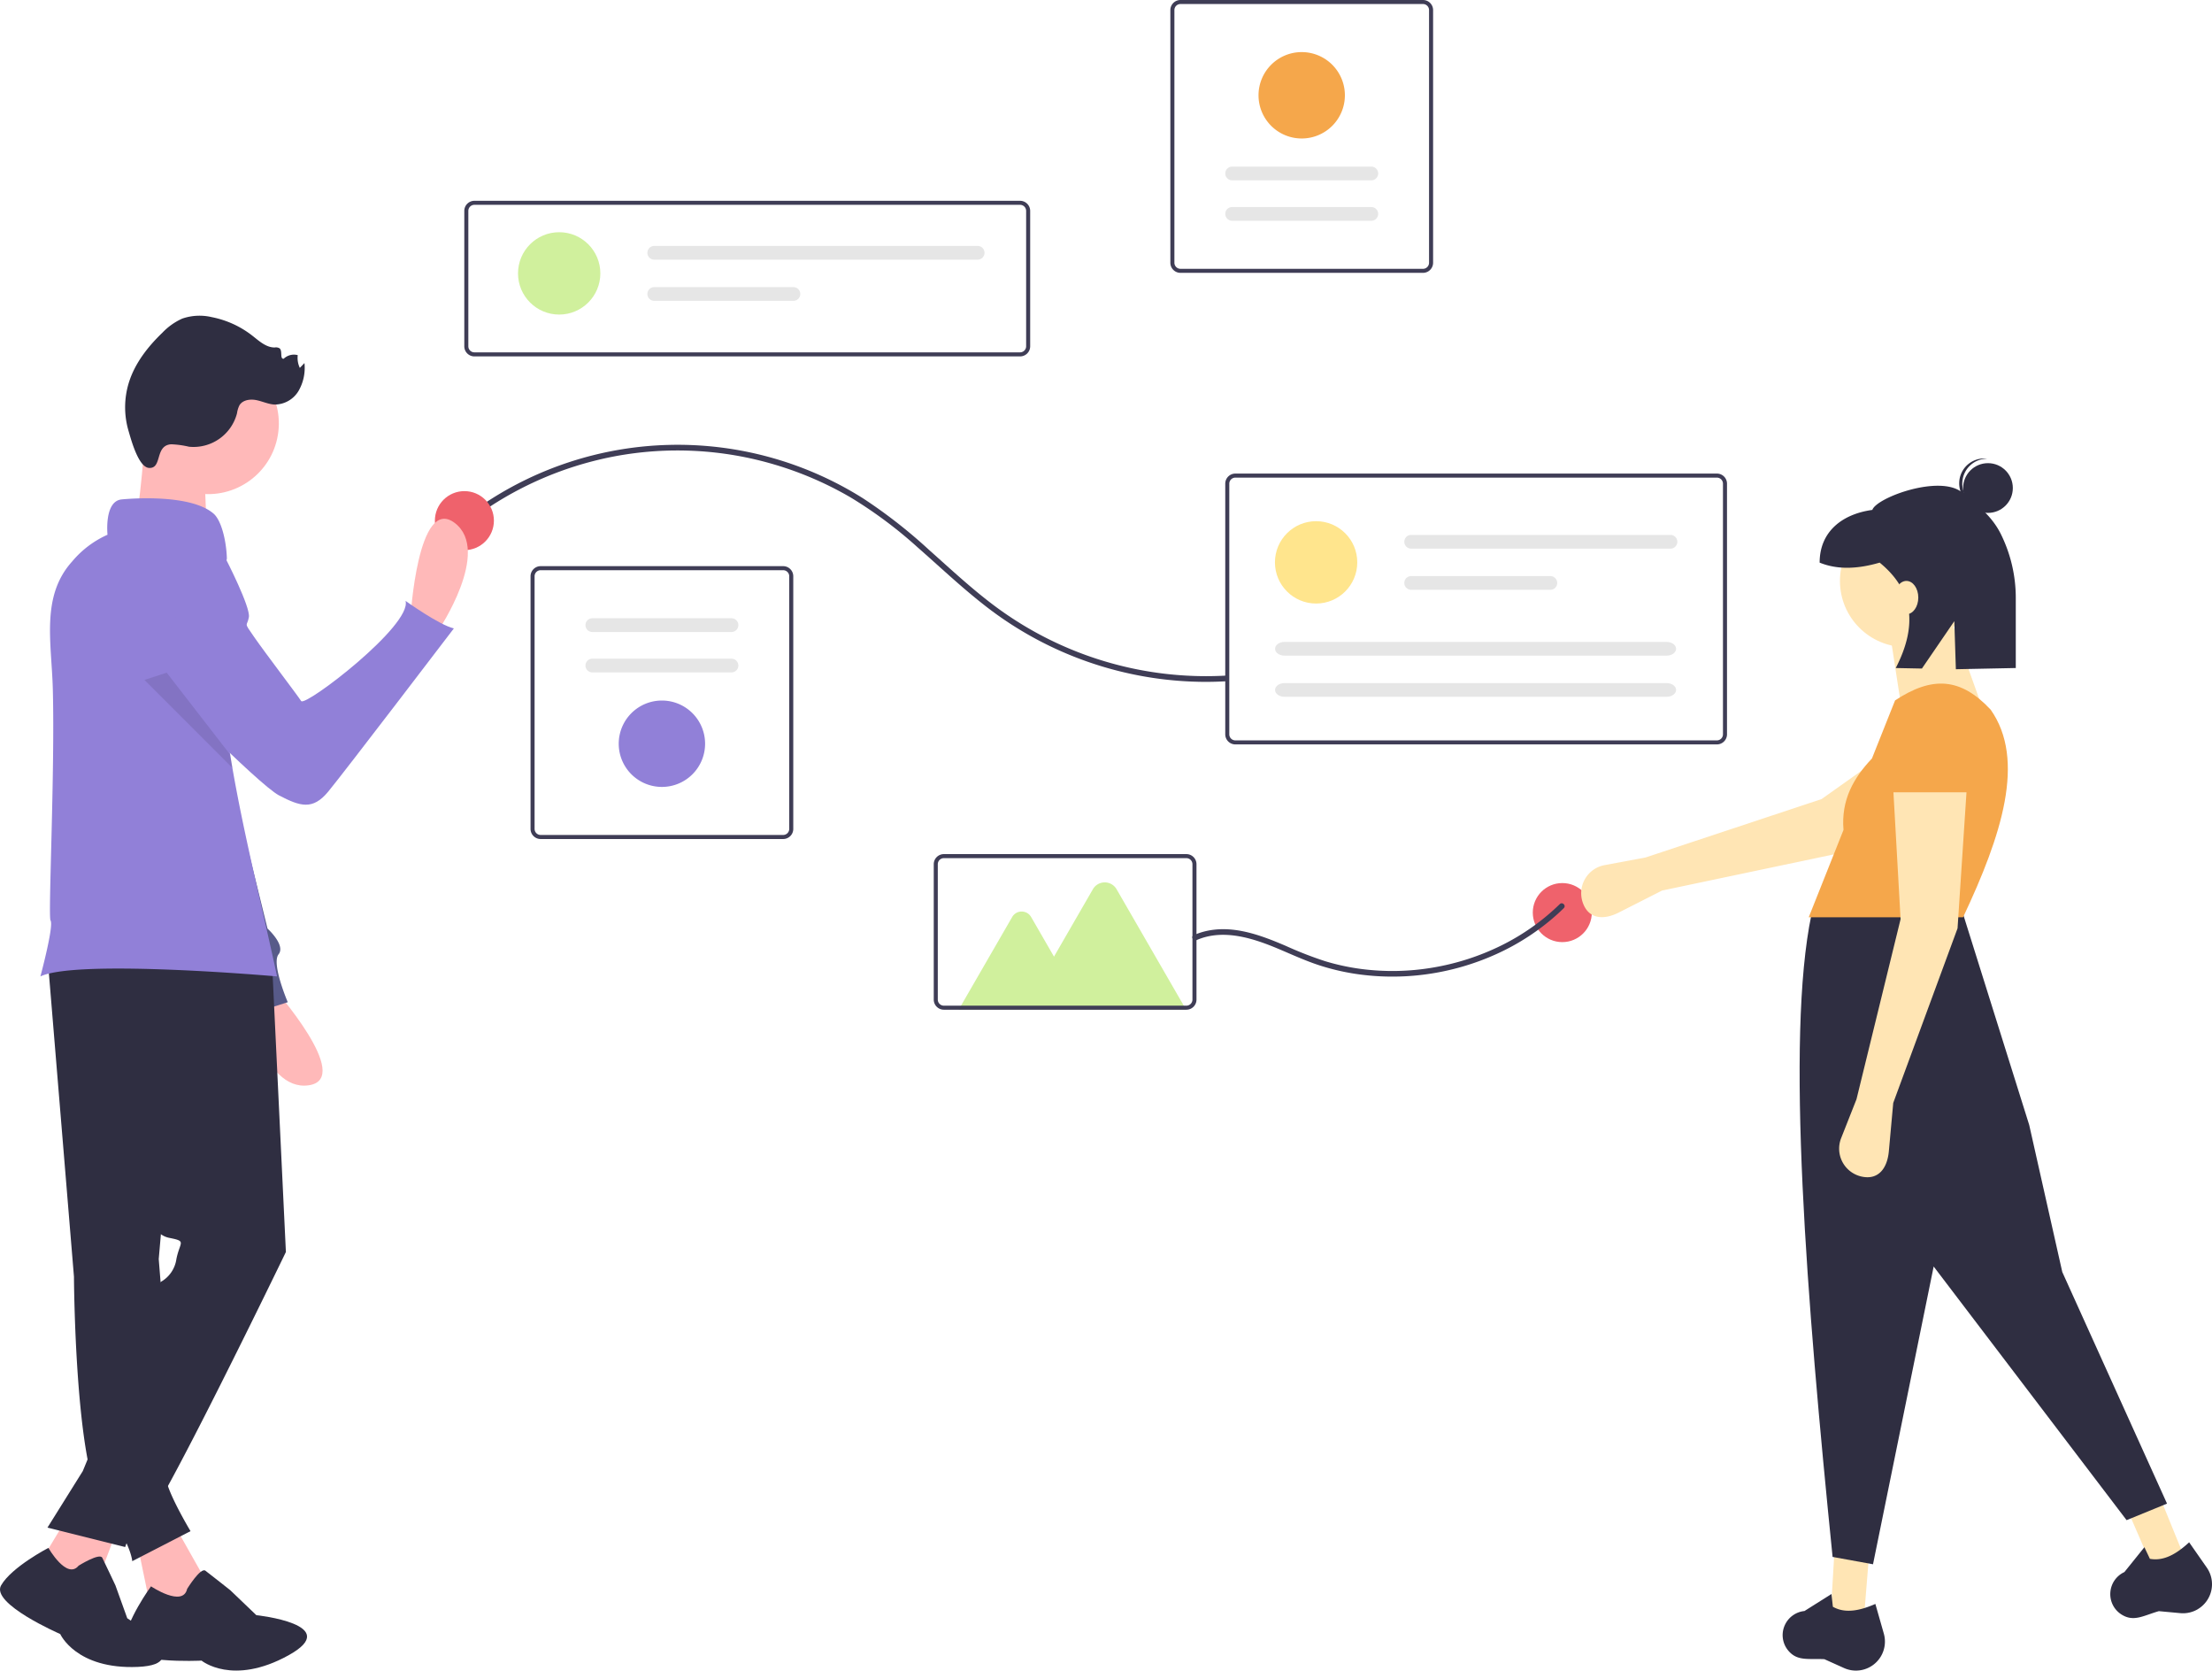
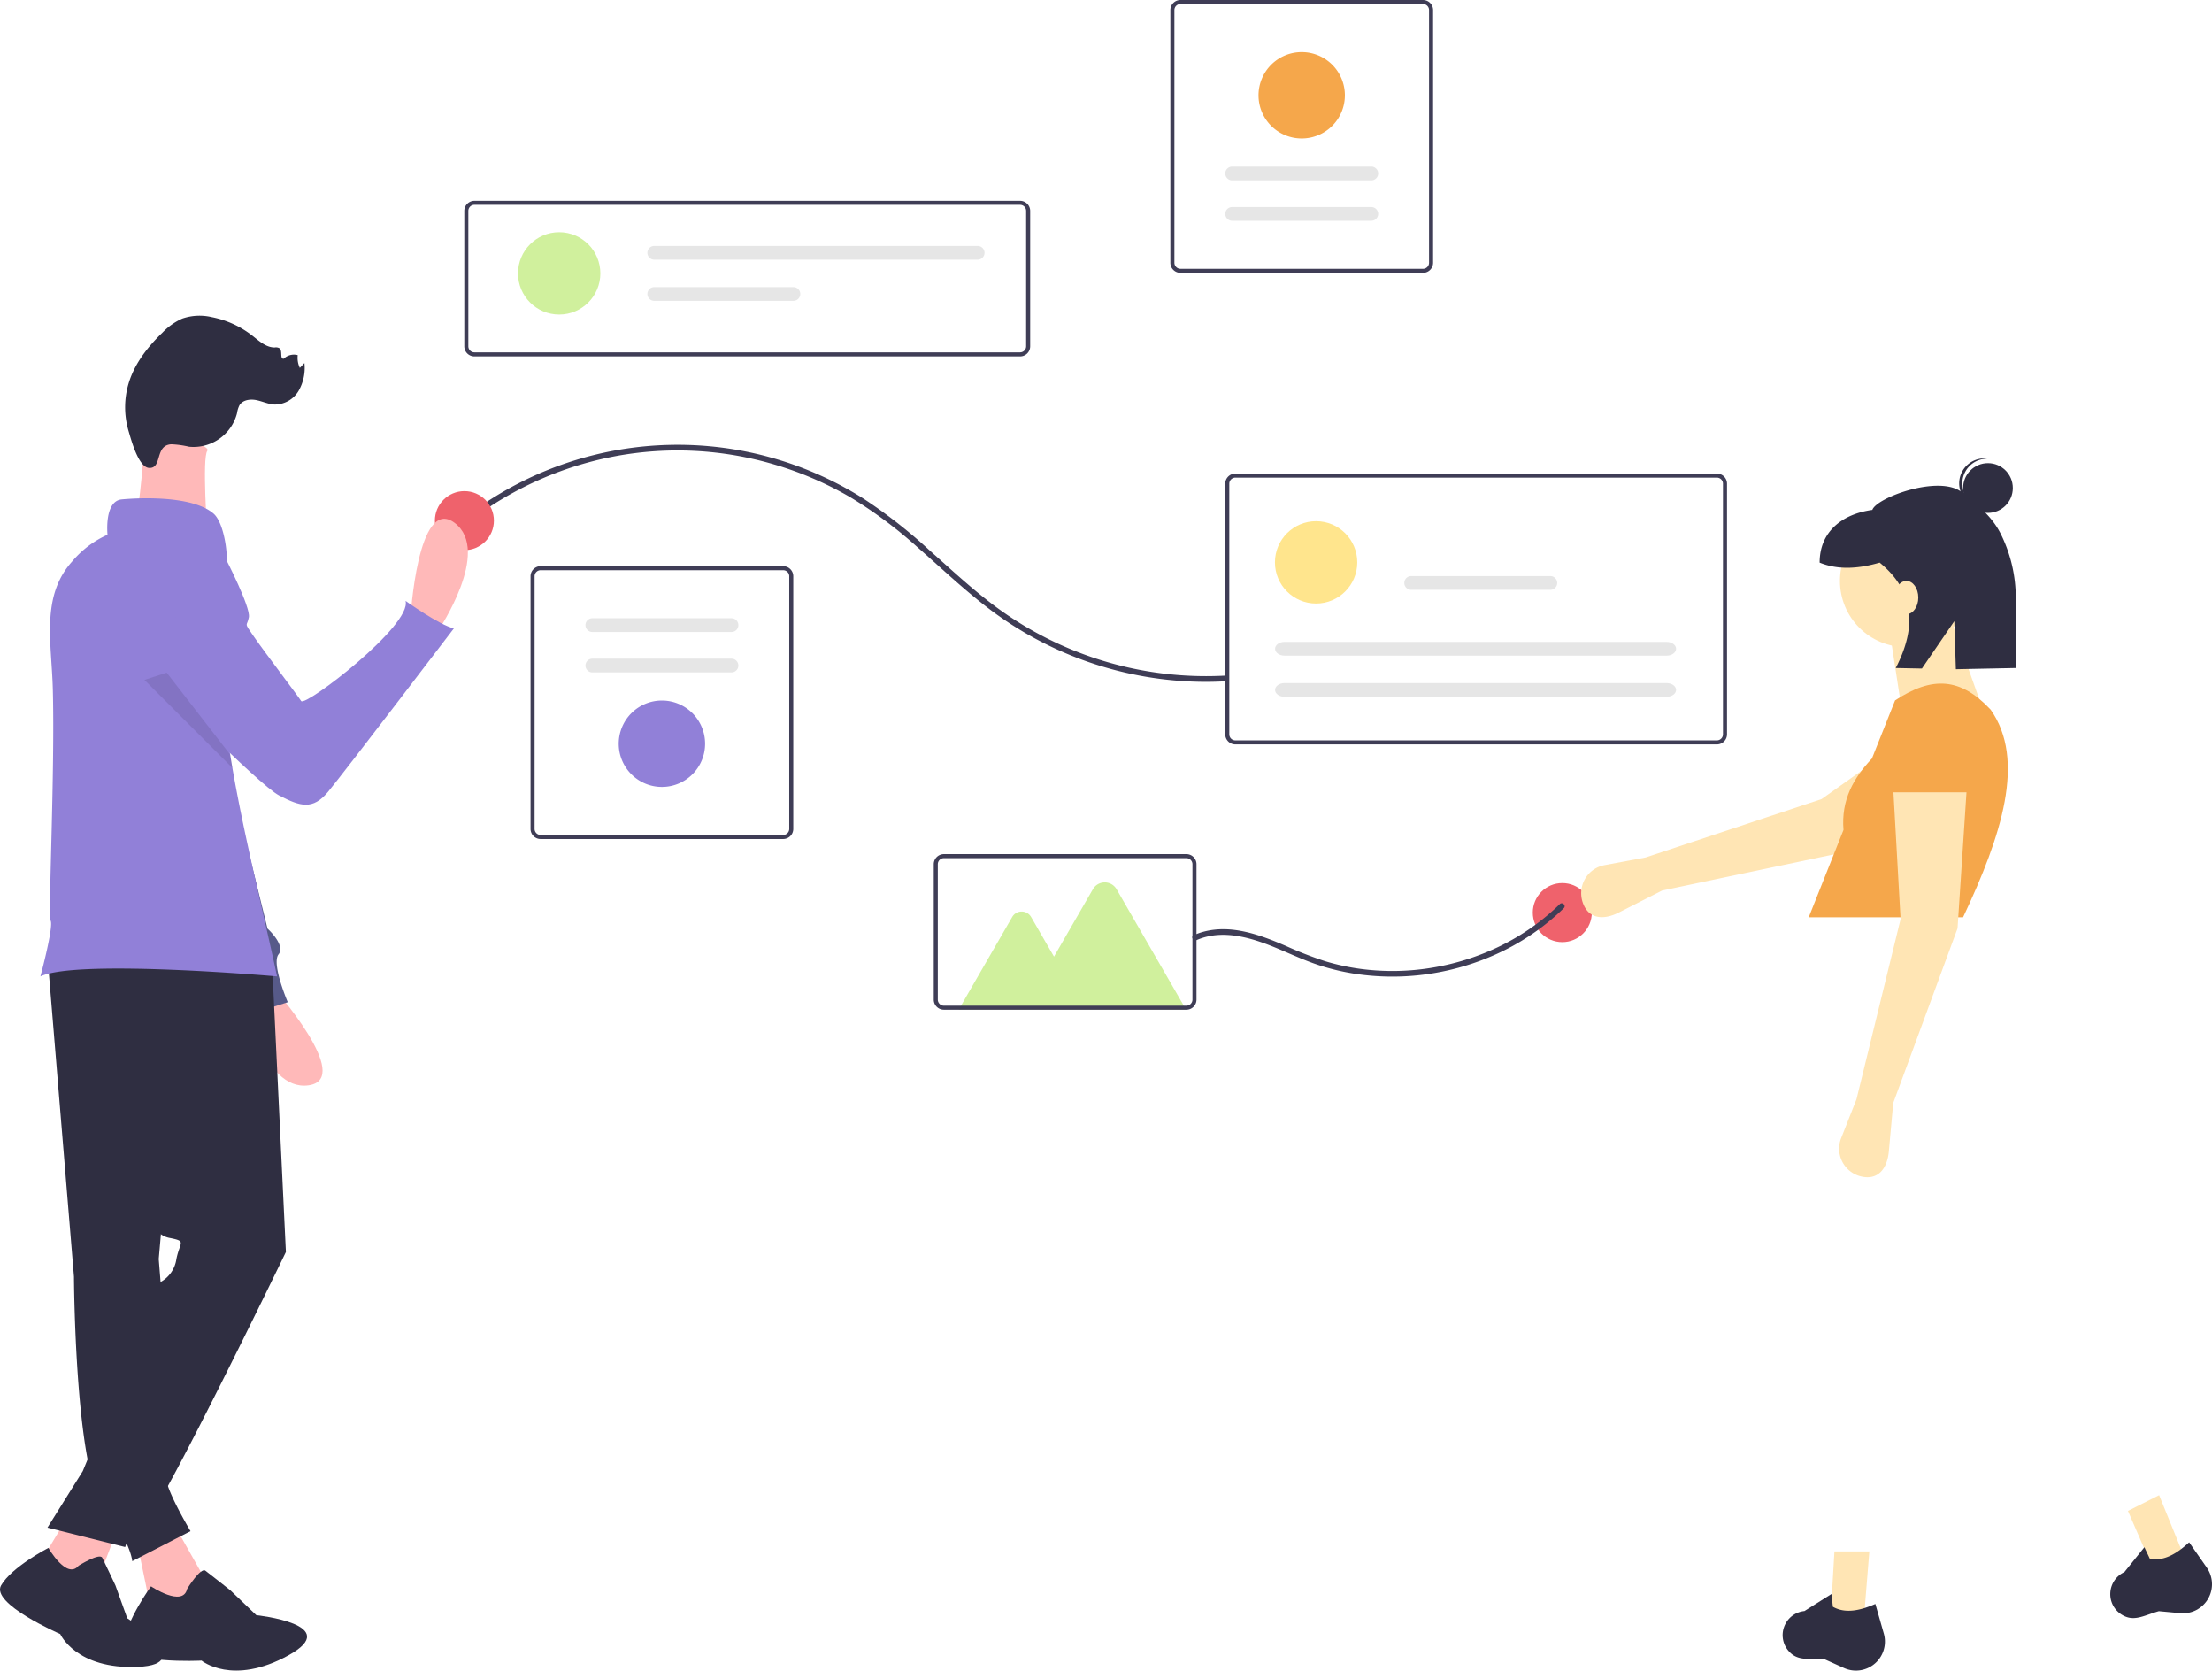
<svg xmlns="http://www.w3.org/2000/svg" id="Group_1200" data-name="Group 1200" width="549.746" height="415.067" viewBox="0 0 549.746 415.067">
  <path id="Path_1787" data-name="Path 1787" d="M457.939,211.7H322.323a2.514,2.514,0,0,1-2.511-2.511v-33.64a2.514,2.514,0,0,1,2.511-2.511H457.939a2.514,2.514,0,0,1,2.511,2.511v33.64A2.514,2.514,0,0,1,457.939,211.7ZM322.323,174.037a1.508,1.508,0,0,0-1.507,1.507v33.64a1.508,1.508,0,0,0,1.507,1.507H457.939a1.509,1.509,0,0,0,1.507-1.507v-33.64a1.509,1.509,0,0,0-1.507-1.507Z" transform="translate(-204.421 -123.148)" fill="#3f3d56" />
  <ellipse id="Ellipse_433" data-name="Ellipse 433" cx="10.23" cy="10.23" rx="10.23" ry="10.23" transform="translate(128.743 57.695)" fill="#d0f09d" />
  <path id="Path_1788" data-name="Path 1788" d="M401.462,192.745a1.705,1.705,0,0,0,0,3.41h80.379a1.705,1.705,0,0,0,0-3.41Z" transform="translate(-238.862 -131.641)" fill="#e6e6e6" />
  <path id="Path_1789" data-name="Path 1789" d="M401.462,210.718a1.705,1.705,0,0,0,0,3.41H436.05a1.705,1.705,0,1,0,0-3.41Z" transform="translate(-238.862 -139.384)" fill="#e6e6e6" />
  <path id="Path_1790" data-name="Path 1790" d="M411.525,400.316H351.251a2.514,2.514,0,0,1-2.511-2.511V335.032a2.514,2.514,0,0,1,2.511-2.511h60.274a2.514,2.514,0,0,1,2.511,2.511V397.8A2.514,2.514,0,0,1,411.525,400.316Zm-60.274-66.791a1.508,1.508,0,0,0-1.507,1.507V397.8a1.508,1.508,0,0,0,1.507,1.507h60.274a1.509,1.509,0,0,0,1.507-1.507V335.032a1.508,1.508,0,0,0-1.507-1.507Z" transform="translate(-216.884 -191.856)" fill="#3f3d56" />
  <path id="Path_1791" data-name="Path 1791" d="M374.425,355.263a1.7,1.7,0,1,0,0,3.41h34.587a1.7,1.7,0,1,0,0-3.41Z" transform="translate(-227.214 -201.653)" fill="#e6e6e6" />
  <path id="Path_1792" data-name="Path 1792" d="M374.425,372.911a1.705,1.705,0,1,0,0,3.41h34.587a1.705,1.705,0,0,0,0-3.41Z" transform="translate(-227.214 -209.257)" fill="#e6e6e6" />
  <path id="Path_1793" data-name="Path 1793" d="M397.975,412.639a10.732,10.732,0,1,1,10.732-10.732A10.732,10.732,0,0,1,397.975,412.639Z" transform="translate(-233.471 -217.124)" fill="#9180d8" />
  <path id="Path_1794" data-name="Path 1794" d="M630.612,85.393h60.274A2.514,2.514,0,0,1,693.4,87.9v62.773a2.514,2.514,0,0,1-2.511,2.511H630.612a2.514,2.514,0,0,1-2.511-2.511V87.9A2.514,2.514,0,0,1,630.612,85.393Zm60.274,66.791a1.509,1.509,0,0,0,1.507-1.507V87.9a1.509,1.509,0,0,0-1.507-1.507H630.612a1.509,1.509,0,0,0-1.507,1.507v62.773a1.508,1.508,0,0,0,1.507,1.507Z" transform="translate(-337.233 -85.393)" fill="#3f3d56" />
  <path id="Path_1795" data-name="Path 1795" d="M688.374,179.177a1.705,1.705,0,0,0,0-3.41H653.786a1.705,1.705,0,0,0,0,3.41Z" transform="translate(-347.563 -124.326)" fill="#e6e6e6" />
  <path id="Path_1796" data-name="Path 1796" d="M688.374,161.528a1.705,1.705,0,0,0,0-3.41H653.786a1.705,1.705,0,1,0,0,3.41Z" transform="translate(-347.563 -116.723)" fill="#e6e6e6" />
  <path id="Path_1797" data-name="Path 1797" d="M677.336,108.135A10.732,10.732,0,1,1,666.6,118.868,10.732,10.732,0,0,1,677.336,108.135Z" transform="translate(-353.82 -95.191)" fill="#f5a74b" />
  <path id="Path_1798" data-name="Path 1798" d="M320.231,298.9a85.922,85.922,0,0,1,36.375-16.444,84.679,84.679,0,0,1,40.144,2.063,85.638,85.638,0,0,1,18.734,8.117,109.011,109.011,0,0,1,16.666,12.418c5.293,4.639,10.412,9.484,15.938,13.852a89.291,89.291,0,0,0,55.556,19.544q2.5,0,5-.138c.9-.05.909-1.461,0-1.411a87.852,87.852,0,0,1-57.43-17.354c-5.727-4.283-10.956-9.179-16.295-13.924a126.038,126.038,0,0,0-16.362-12.771,86.438,86.438,0,0,0-95.433,2.175c-1.325.921-2.619,1.884-3.893,2.875C318.517,298.463,319.522,299.456,320.231,298.9Z" transform="translate(-204.066 -169.037)" fill="#3f3d56" />
  <ellipse id="Ellipse_434" data-name="Ellipse 434" cx="7.335" cy="7.335" rx="7.335" ry="7.335" transform="translate(108.081 122.02)" fill="#ef626c" />
  <ellipse id="Ellipse_435" data-name="Ellipse 435" cx="7.335" cy="7.335" rx="7.335" ry="7.335" transform="translate(380.941 219.402)" fill="#ef626c" />
  <path id="Path_1799" data-name="Path 1799" d="M774.259,359.4H654.581a2.514,2.514,0,0,1-2.511-2.511v-62.27a2.514,2.514,0,0,1,2.511-2.511H774.259a2.514,2.514,0,0,1,2.512,2.511v62.27A2.514,2.514,0,0,1,774.259,359.4ZM654.581,293.115a1.509,1.509,0,0,0-1.507,1.507v62.27a1.509,1.509,0,0,0,1.507,1.507H774.259a1.509,1.509,0,0,0,1.507-1.507v-62.27a1.508,1.508,0,0,0-1.507-1.507Z" transform="translate(-347.559 -174.447)" fill="#3f3d56" />
  <ellipse id="Ellipse_436" data-name="Ellipse 436" cx="10.23" cy="10.23" rx="10.23" ry="10.23" transform="translate(316.86 129.492)" fill="#ffe58d" />
-   <path id="Path_1800" data-name="Path 1800" d="M731.956,318.883a1.705,1.705,0,0,0,0,3.41H796.4a1.705,1.705,0,1,0,0-3.41Z" transform="translate(-381.239 -185.981)" fill="#e6e6e6" />
  <path id="Path_1801" data-name="Path 1801" d="M731.956,336.856a1.705,1.705,0,0,0,0,3.41h34.588a1.705,1.705,0,0,0,0-3.41Z" transform="translate(-381.239 -193.724)" fill="#e6e6e6" />
  <path id="Path_1802" data-name="Path 1802" d="M676.171,365.589c-1.3,0-2.352.765-2.352,1.705S674.875,369,676.171,369h94.961c1.3,0,2.352-.765,2.352-1.705s-1.055-1.705-2.352-1.705Z" transform="translate(-356.928 -206.102)" fill="#e6e6e6" />
  <path id="Path_1803" data-name="Path 1803" d="M676.171,383.562c-1.3,0-2.352.765-2.352,1.7s1.056,1.705,2.352,1.705h94.961c1.3,0,2.352-.765,2.352-1.705s-1.055-1.7-2.352-1.7Z" transform="translate(-356.928 -213.845)" fill="#e6e6e6" />
  <path id="Path_1804" data-name="Path 1804" d="M638.762,488.816c6.752-2.929,14.29-.375,20.654,2.324,3.277,1.39,6.52,2.874,9.912,3.972a56.5,56.5,0,0,0,8.739,2.071,61.754,61.754,0,0,0,17.952.11,62.68,62.68,0,0,0,17.325-5.038,58.581,58.581,0,0,0,14.994-9.8q.852-.77,1.671-1.575c.65-.637-.348-1.634-1-1a56.921,56.921,0,0,1-14.627,10.326,61.271,61.271,0,0,1-16.995,5.459,60.016,60.016,0,0,1-17.908.309,56.377,56.377,0,0,1-8.768-1.906,92.77,92.77,0,0,1-9.678-3.759c-6.423-2.758-13.56-5.46-20.618-3.557a17.2,17.2,0,0,0-2.368.846C637.218,487.958,637.936,489.174,638.762,488.816Z" transform="translate(-341.36 -255.251)" fill="#3f3d56" />
  <path id="Path_1805" data-name="Path 1805" d="M592.2,502.2H535.661l13.306-23.047a2.717,2.717,0,0,1,4.706,0l5.684,9.845,9.665-16.741a3.4,3.4,0,0,1,5.893,0Z" transform="translate(-297.41 -251.321)" fill="#d0f09d" />
  <path id="Path_1806" data-name="Path 1806" d="M587.572,496.872H527.3a2.514,2.514,0,0,1-2.511-2.511v-33.64a2.514,2.514,0,0,1,2.511-2.511h60.274a2.514,2.514,0,0,1,2.511,2.511v33.64A2.514,2.514,0,0,1,587.572,496.872ZM527.3,459.214a1.509,1.509,0,0,0-1.507,1.507v33.64a1.508,1.508,0,0,0,1.507,1.507h60.274a1.509,1.509,0,0,0,1.507-1.507v-33.64a1.509,1.509,0,0,0-1.507-1.507Z" transform="translate(-292.724 -246.003)" fill="#3f3d56" />
  <path id="Path_1807" data-name="Path 1807" d="M827.578,442.7l-10.744,5.456c-3.835,1.947-7.535,1.615-8.953-2.446h0a7.1,7.1,0,0,1,5.4-9.324l10.211-1.906,43.731-14.509,26.49-18.784,9.711,15.471-30.609,16.517Z" transform="translate(-414.512 -221.437)" fill="#ffe5b4" />
  <path id="Path_1808" data-name="Path 1808" d="M807.586,694.084l-8.22-1.37.914-15.527h8.677Z" transform="translate(-344.369 -291.734)" fill="#ffe5b4" />
  <path id="Path_1809" data-name="Path 1809" d="M943.268,668.346l-7.955,2.482-6.182-14.271,7.745-3.91Z" transform="translate(-400.271 -281.161)" fill="#ffe5b4" />
-   <path id="Path_1810" data-name="Path 1810" d="M994.169,629.737l-10.047,4.11-47.949-63.019L921.1,644.807l-10.047-1.827c-6.445-63.78-11.7-128.834-5.252-159.6l37.218-1.6,16.9,53.886,8.22,36.533Z" transform="translate(-455.602 -256.157)" fill="#2f2e41" />
  <path id="Path_1811" data-name="Path 1811" d="M915.171,800.047h0a7.213,7.213,0,0,1-4.471-.475l-4.883-2.2c-4.094-.21-6.882.605-9.162-2.369a5.975,5.975,0,0,1-.7-6.023h0a6.015,6.015,0,0,1,4.913-3.575l6.707-4.226.352,3.168c3.065,1.737,6.7.986,10.561-.7l2.1,7.368a7.213,7.213,0,0,1-5.424,9.034Z" transform="translate(-452.405 -385.14)" fill="#2f2e41" />
  <path id="Path_1812" data-name="Path 1812" d="M1060.284,775.217h0a7.213,7.213,0,0,1-4.383,1l-5.332-.493c-3.941,1.131-6.313,2.807-9.435.734a5.974,5.974,0,0,1-2.615-5.47h0a6.016,6.016,0,0,1,3.486-4.976l4.971-6.175,1.362,2.882c3.463.647,6.662-1.244,9.76-4.1l4.384,6.285a7.213,7.213,0,0,1-2.2,10.306Z" transform="translate(-514.031 -375.424)" fill="#2f2e41" />
  <ellipse id="Ellipse_437" data-name="Ellipse 437" cx="16.44" cy="16.44" rx="16.44" ry="16.44" transform="translate(457.281 127.897)" fill="#ffe5b4" />
  <path id="Path_1813" data-name="Path 1813" d="M849.243,295.2l-21.463-4.567-2.74-17.81,15.07-3.2Z" transform="translate(-355.429 -116.155)" fill="#ffe5b4" />
  <path id="Path_1814" data-name="Path 1814" d="M945.186,441.844h-38.36l8.646-21.708c-.628-7.469,2.537-12.963,7.068-17.746l5.748-14.432c9.288-6.113,16.29-5.656,23.746,2.283C960.876,402.759,954.757,421.575,945.186,441.844Z" transform="translate(-457.308 -213.939)" fill="#f5a74b" />
  <path id="Path_1815" data-name="Path 1815" d="M933.557,507.72l-1.091,12c-.389,4.283-2.639,7.241-6.831,6.282h0a7.1,7.1,0,0,1-5.025-9.534l3.814-9.662,10.96-44.753-1.827-32.423h18.266l-2.283,34.706Z" transform="translate(-463.032 -233.691)" fill="#ffe5b4" />
  <path id="Path_1816" data-name="Path 1816" d="M962.331,413.962H941.325l1.473-13.7a9.506,9.506,0,0,1,9.023-9.107h0a9.506,9.506,0,0,1,9.974,9.122Z" transform="translate(-472.17 -217.11)" fill="#f5a74b" />
  <ellipse id="Ellipse_438" data-name="Ellipse 438" cx="6.179" cy="6.179" rx="6.179" ry="6.179" transform="translate(487.888 115.074)" fill="#2f2e41" />
  <path id="Path_1817" data-name="Path 1817" d="M973.314,291.346a6.174,6.174,0,0,1,6.176-5.775c-.128-.016-.254-.036-.384-.044a6.179,6.179,0,0,0-.793,12.333c.13.008.258.005.387.005A6.174,6.174,0,0,1,973.314,291.346Z" transform="translate(-485.613 -171.605)" fill="#2f2e41" />
  <path id="Path_1818" data-name="Path 1818" d="M947.029,299.116c-5.511-4.572-21.318,1.239-22.338,4.312-7.452,1.016-13.095,5.364-13.095,13.095h0c4.431,1.815,9.47,1.591,14.917,0,8.683,7.076,9.278,15.972,4,26.189l6.5.13,8.053-11.77.385,11.938,14.892-.3V325.6a35.772,35.772,0,0,0-3.819-16.387C954.2,304.708,950.6,302.076,947.029,299.116Z" transform="translate(-459.363 -176.737)" fill="#2f2e41" />
  <ellipse id="Ellipse_439" data-name="Ellipse 439" cx="2.955" cy="4.137" rx="2.955" ry="4.137" transform="translate(470.843 144.332)" fill="#ffe5b4" />
  <path id="Path_1819" data-name="Path 1819" d="M296.282,336.665s1.779-30.788,11.013-23.792-4.033,26.648-4.033,26.648Z" transform="translate(-194.285 -182.946)" fill="#ffb9b9" />
  <path id="Path_1820" data-name="Path 1820" d="M230.66,515.9s20.513,23.028,9.036,24.611S223.7,518.817,223.7,518.817Z" transform="translate(-163.018 -270.856)" fill="#ffb9b9" />
-   <path id="Path_1821" data-name="Path 1821" d="M177.128,324.3h0a13.509,13.509,0,0,1,9.94,11.185l6.525,46.442,9.147,37.046s4.574,4.116,2.744,6.4,2.287,11.891,2.287,11.891l-11.434,3.659s-1.372-9.6-3.659-10.062c-2.01-.4-24.507-60.5-29.929-75.058-.748-2.007-1.171-3.149-1.171-3.149S162.493,322.016,177.128,324.3Z" transform="translate(-136.254 -188.263)" fill="#575a89" />
+   <path id="Path_1821" data-name="Path 1821" d="M177.128,324.3h0a13.509,13.509,0,0,1,9.94,11.185l6.525,46.442,9.147,37.046s4.574,4.116,2.744,6.4,2.287,11.891,2.287,11.891l-11.434,3.659s-1.372-9.6-3.659-10.062S162.493,322.016,177.128,324.3Z" transform="translate(-136.254 -188.263)" fill="#575a89" />
  <path id="Path_1822" data-name="Path 1822" d="M185.947,749.885l7.023,12.446c5.439,11.611.606,13.721-12.729,7.965l-3.04-14.7Z" transform="translate(-142.984 -371.658)" fill="#ffb9b9" />
  <path id="Path_1823" data-name="Path 1823" d="M187,775.447s3.334-5.428,4.54-4.519,6.179,4.845,6.179,4.845l6.478,6.2s21.888,2.314,7.98,9.983-21.594,1.31-21.594,1.31-19.479,1.013-19.165-4.422,6.6-14.033,6.6-14.033S185.928,780.125,187,775.447Z" transform="translate(-140.49 -380.679)" fill="#2f2e41" />
  <path id="Path_1824" data-name="Path 1824" d="M137.815,494.925l6.584,79.667s.219,47.624,7.242,56.842,7.242,13.826,7.242,13.826l14.485-7.462s-7.462-12.434-5.926-14.337a10.609,10.609,0,0,0,1.975-4.1l-3.95-49.161,7.462-85.592Z" transform="translate(-126.017 -257.376)" fill="#2f2e41" />
  <path id="Path_1825" data-name="Path 1825" d="M155.551,766.85" transform="translate(-133.657 -378.966)" fill="none" stroke="#3f3d56" stroke-miterlimit="10" stroke-width="1" />
  <path id="Path_1826" data-name="Path 1826" d="M37.145,663.163,31,679.4l-13.936-5.826,7.352-12.17Z" transform="translate(-7.351 -284.936)" fill="#ffb9b9" />
  <path id="Path_1827" data-name="Path 1827" d="M136.63,765.464s5.227-3.267,5.88-1.96,3.267,6.86,3.267,6.86l2.94,8.167s17.967,11.434,2.613,12.087-19.274-8.167-19.274-8.167-17.314-7.514-14.7-12.087,11.76-9.317,11.76-9.317S133.69,769.058,136.63,765.464Z" transform="translate(-117.087 -376.466)" fill="#2f2e41" />
  <path id="Path_1828" data-name="Path 1828" d="M193.56,501.456l3.511,73.3s-32.042,66.279-35.554,68.035a8.816,8.816,0,0,0-4.389,5.267l-19.313-4.828,8.779-14.046,19.313-46.966a7.743,7.743,0,0,0,3.95-5.706c.878-4.389,2.634-4.389-1.756-5.267a5.452,5.452,0,0,1-4.389-5.267l-14.485-66.718Z" transform="translate(-126.017 -263.689)" fill="#2f2e41" />
-   <ellipse id="Ellipse_440" data-name="Ellipse 440" cx="17.557" cy="17.557" rx="17.557" ry="17.557" transform="translate(31.598 119.727) rotate(-80.783)" fill="#ffb9b9" />
  <path id="Path_1829" data-name="Path 1829" d="M178.206,272.159s-1.317,22.386-3.073,24.58,18.435,1.756,18.435,1.756-1.317-18.874,0-20.63S178.206,272.159,178.206,272.159Z" transform="translate(-142.047 -165.852)" fill="#ffb9b9" />
  <path id="Path_1830" data-name="Path 1830" d="M193.546,421.69s-49.6-4.388-58.815,0c0,0,3.392-12.585,2.516-13.9-.637-.962,1.121-36.81.569-57.489-.313-11.669-3.005-23.064,4.821-31.727a24.363,24.363,0,0,1,8.771-6.62s-.877-8.339,3.512-8.777c0,0,16.683-1.759,22.825,3.512,1.964,1.673,3.2,6.773,3.33,11.168-3.04,14.947-1.964,31.534.825,48.74.171,1.093.359,2.191.546,3.29C185.407,386.952,189.881,404.546,193.546,421.69Z" transform="translate(-124.689 -179.094)" fill="#9180d8" />
  <path id="Path_1831" data-name="Path 1831" d="M183.194,255.151a23.382,23.382,0,0,1,4.409.609,11.16,11.16,0,0,0,11.928-8.32,6.385,6.385,0,0,1,.61-1.988c.812-1.326,2.661-1.578,4.185-1.274s2.969,1.018,4.522,1.1a6.924,6.924,0,0,0,5.975-3.382,11.468,11.468,0,0,0,1.467-6.926l-1.149,1.206a5.836,5.836,0,0,1-.52-3.172,3.681,3.681,0,0,0-3.486.892c-1.013.108-.248-1.879-1-2.566a1.741,1.741,0,0,0-1.225-.229c-2.155.021-3.9-1.628-5.6-2.955a23.786,23.786,0,0,0-10.046-4.582,13.217,13.217,0,0,0-7.33.355,15.659,15.659,0,0,0-4.95,3.511c-3.614,3.475-6.814,7.558-8.317,12.34a20.774,20.774,0,0,0-.1,12.046c.606,2.045,2.431,9.047,5.1,9.21C181.03,261.231,179.014,255.4,183.194,255.151Z" transform="translate(-140.625 -144.768)" fill="#2f2e41" />
  <path id="Path_1832" data-name="Path 1832" d="M195.345,328.181l6.29.674s6.175,11.98,5.726,14.478-1.425.982,1.354,4.98,10.665,14.331,11.642,15.848,27.6-18.8,25.945-24.882c0,0,8.408,6.032,12.011,6.835,0,0-27.437,35.983-31.261,40.588s-6.9,3.659-12.155.929-31.837-29.965-31.837-29.965Z" transform="translate(-145.509 -189.987)" fill="#9180d8" />
  <path id="Path_1833" data-name="Path 1833" d="M202.014,402.678l-21.863-21.863,5.533-1.8,15.784,20.377C201.638,400.481,201.826,401.58,202.014,402.678Z" transform="translate(-144.255 -211.884)" opacity="0.1" style="isolation: isolate" />
</svg>